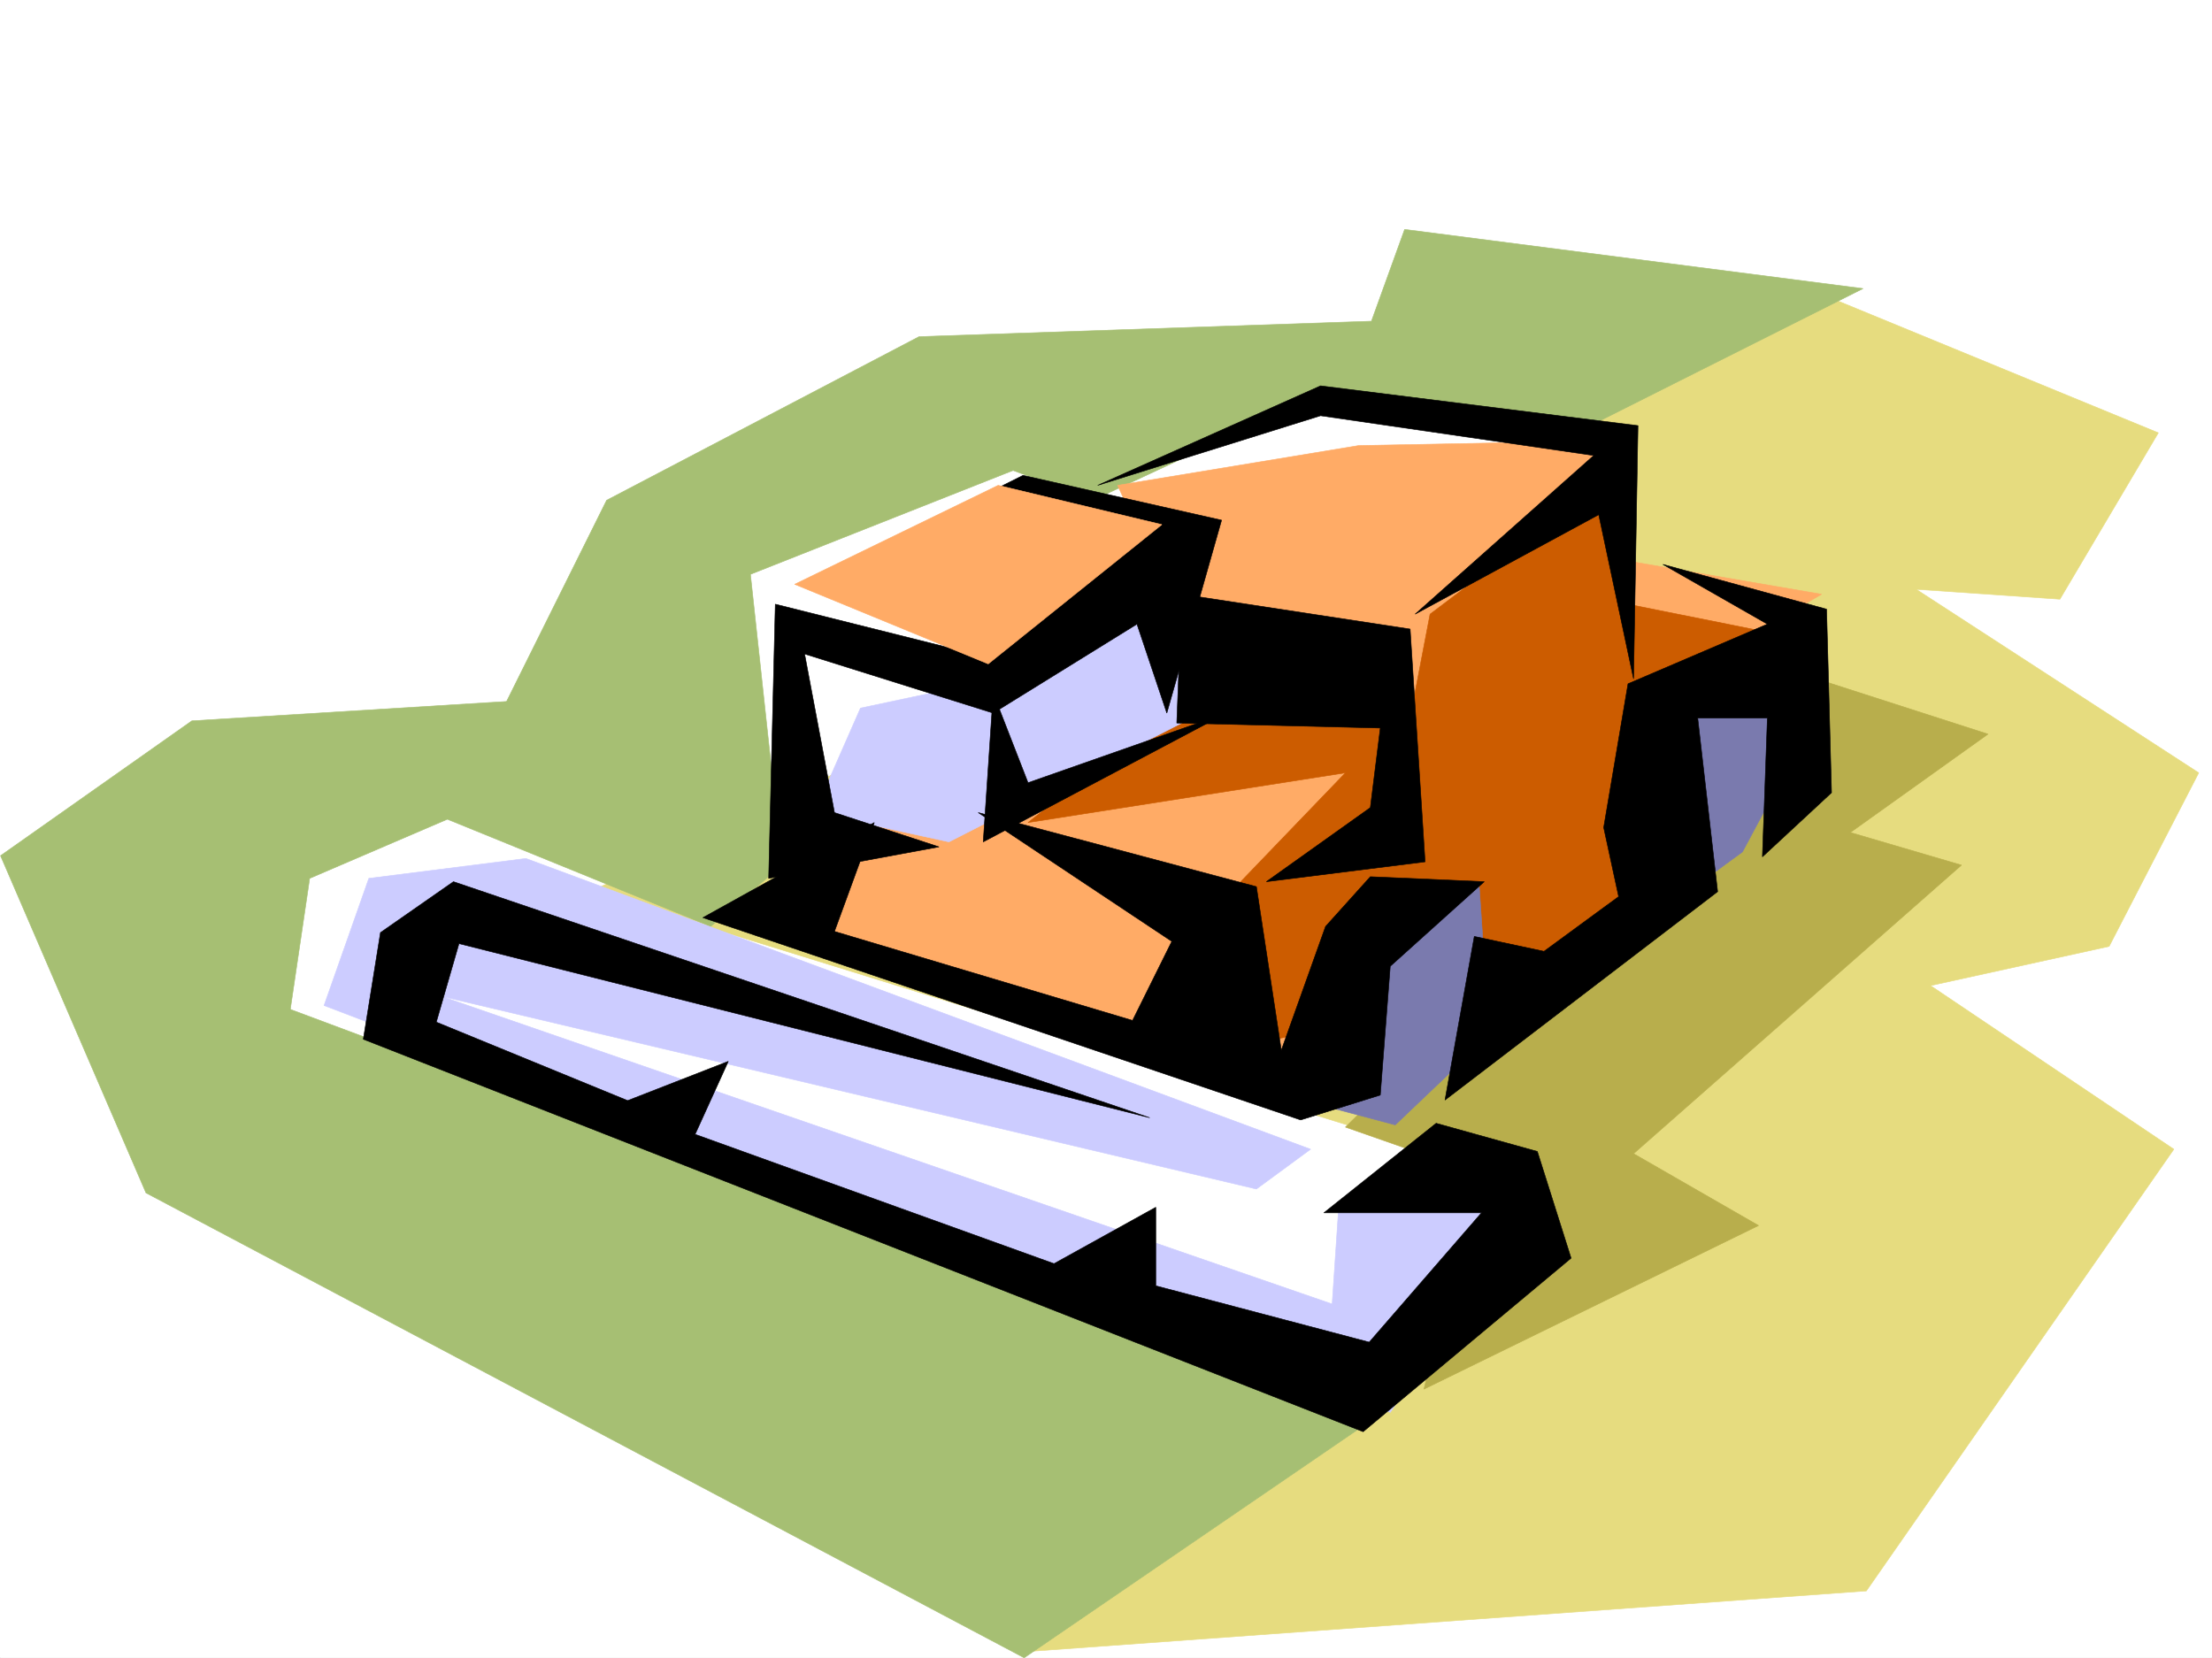
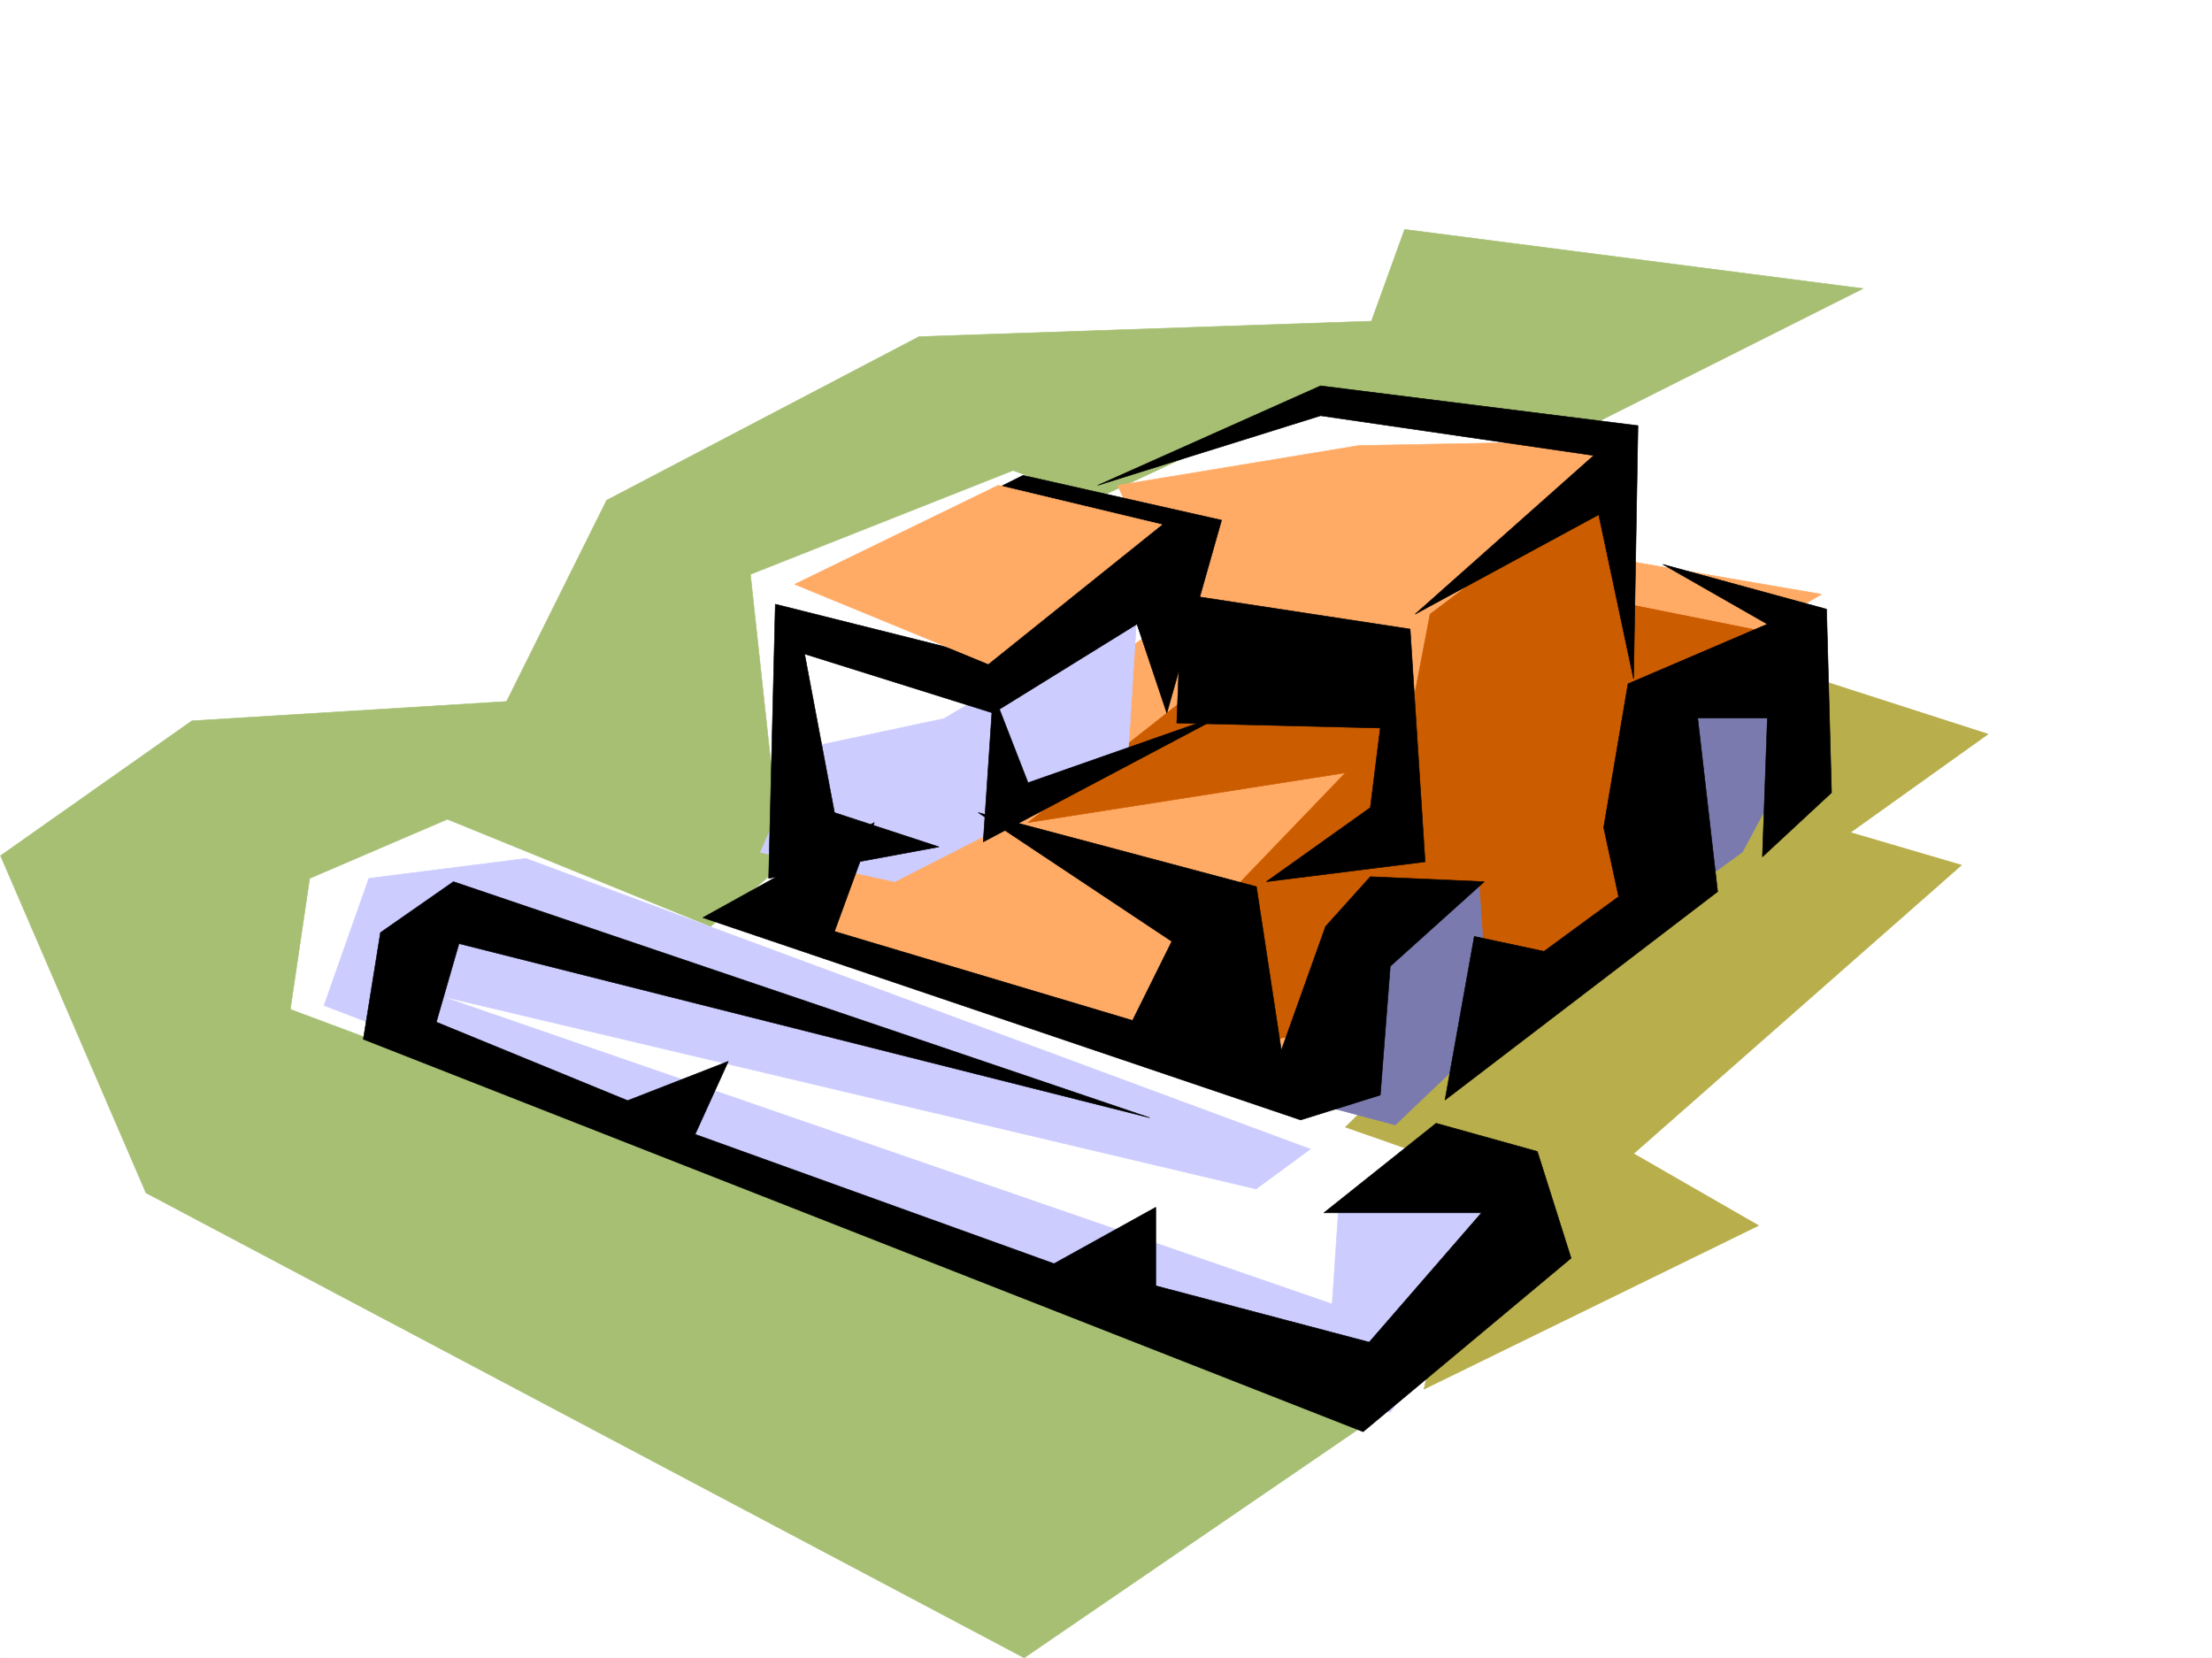
<svg xmlns="http://www.w3.org/2000/svg" width="2997.016" height="2246.625">
  <rect width="100%" height="100%" fill="#333333" stroke="none" />
  <defs>
    <clipPath id="a">
      <path d="M0 0h2997v2244.137H0Zm0 0" />
    </clipPath>
  </defs>
  <path fill="#fff" d="M0 2246.297h2997.016V0H0Zm0 0" />
  <g clip-path="url(#a)" transform="translate(0 2.16)">
    <path fill="#fff" fill-rule="evenodd" stroke="#fff" stroke-linecap="square" stroke-linejoin="bevel" stroke-miterlimit="10" stroke-width=".743" d="M.742 2244.137h2995.531V-2.16H.743Zm0 0" />
  </g>
  <path fill="#fff" fill-rule="evenodd" stroke="#fff" stroke-linecap="square" stroke-linejoin="bevel" stroke-miterlimit="10" stroke-width=".743" d="M2053.688 408.203 997.245 639.676 863.875 985.71l-532.7 177.516-169.34 355.027 1767.477 497.351 488.516-301.851 195.578-647.926-275.734-568.476Zm0 0" />
-   <path fill="#e6dc7f" fill-rule="evenodd" stroke="#e6dc7f" stroke-linecap="square" stroke-linejoin="bevel" stroke-miterlimit="10" stroke-width=".743" d="M2471.043 399.953 801.707 1207.406l1234.035 382.008-636.117 647.887 1129.09-81.64 416.61-598.466-329.692-221.695 242.031-53.176 121.363-235.187L2596.16 798.46l194.797 13.45 133.371-225.45zm0 0" />
  <path fill="#b8ae4c" fill-rule="evenodd" stroke="#b8ae4c" stroke-linecap="square" stroke-linejoin="bevel" stroke-miterlimit="10" stroke-width=".743" d="m2444.805 914.55 248.754 80.153-186.543 133.293 150.574 44.223-444.297 390.96 169.344 97.4-453.325 221.694 71.2-292.859-177.59-62.168zm0 0" />
  <path fill="#a6bf73" fill-rule="evenodd" stroke="#a6bf73" stroke-linecap="square" stroke-linejoin="bevel" stroke-miterlimit="10" stroke-width=".743" d="m2524.219 391-430.805 216.457-337.902-57.672-274.988 128.051-107.88-40.426-355.886 140.797 42.695 394.012-96.656 83.125-356.668-145.293-186.547 80.113-26.234 177.516 1473.793 550.527-479.52 328.09L197.81 1616.355.742 1159.473l259.235-182.754 426.347-26.239 135.598-272.644 423.336-221.695 612.89-20.957 44.965-124.34zm0 0" />
  <path fill="#ffab66" fill-rule="evenodd" stroke="#ffab66" stroke-linecap="square" stroke-linejoin="bevel" stroke-miterlimit="10" stroke-width=".743" d="m1514.227 657.625 326.68-53.922 352.171-6.723v161.012l274.953 47.196-228.5 134.074-6.765 268.89-208.286 167.778-26.98-194.72-274.95 282.34-665.363-194.714 72.684-105.61 464.547-331.062zm0 0" />
  <path fill="#cc5c00" fill-rule="evenodd" stroke="#cc5c00" stroke-linecap="square" stroke-linejoin="bevel" stroke-miterlimit="10" stroke-width=".743" d="m1392.86 1114.547 430.062-67.41-167.82 174.504 20.214 194.757 409.848-67.41 349.164-328.828 6.723-154.289-235.262-47.195-19.473-174.543-248.754 188.031-26.98 140.8-262.242-59.901zm0 0" />
  <path fill="#7a7aae" fill-rule="evenodd" stroke="#7a7aae" stroke-linecap="square" stroke-linejoin="bevel" stroke-miterlimit="10" stroke-width=".743" d="m1789.215 1497.297 101.152 26.937 127.387-121.328-13.488-201.48-140.875 67.41zm470.531-268.93 101.152-74.137 46.45-86.878 13.488-154.29-127.387 26.2zm0 0" />
-   <path fill="#ccf" fill-rule="evenodd" stroke="#ccf" stroke-linecap="square" stroke-linejoin="bevel" stroke-miterlimit="10" stroke-width=".743" d="M1775.727 1557.195 712.559 1163.227l-212.82 26.937-60.684 172.277 1444.586 551.27 197.027-288.363-266.742 8.25-8.992 133.332-1207.758-417.2 1105.12 261.387zm-609.883-597.718 186.547-39.688 262.242-155.031-13.488 214.933-315.418 161.051-182.09-39.687zm0 0" />
+   <path fill="#ccf" fill-rule="evenodd" stroke="#ccf" stroke-linecap="square" stroke-linejoin="bevel" stroke-miterlimit="10" stroke-width=".743" d="M1775.727 1557.195 712.559 1163.227l-212.82 26.937-60.684 172.277 1444.586 551.27 197.027-288.363-266.742 8.25-8.992 133.332-1207.758-417.2 1105.12 261.387m-609.883-597.718 186.547-39.688 262.242-155.031-13.488 214.933-315.418 161.051-182.09-39.687zm0 0" />
  <path fill-rule="evenodd" stroke="#000" stroke-linecap="square" stroke-linejoin="bevel" stroke-miterlimit="10" stroke-width=".743" d="M1557.703 1514.5 614.38 1194.66l-98.883 68.934-23.226 144.554 1354.656 531.797 281.719-235.183-45.711-144.555-137.122-38.2-152.101 121.329h213.527l-152.101 175.285-289.184-76.402v-106.39l-137.863 76.398L941.8 1536.98l44.966-98.883-136.38 53.176-259.234-106.352 30.735-106.352zm0 0" />
  <path fill-rule="evenodd" stroke="#000" stroke-linecap="square" stroke-linejoin="bevel" stroke-miterlimit="10" stroke-width=".743" d="m952.32 1243.379 232.254-128.832-53.957 147.523 403.863 120.625 53.176-107.136-262.246-174.504 376.887 100.37 33.742 221.696 59.941-167.777 60.684-67.406 154.328 6.722-127.351 114.602-13.489 174.543-107.914 33.707zm1220.504-122.109 32.965-194.754 188.813-80.86-141.582-80.898 221.777 60.644 6.722 248.676-93.644 86.879 6.727-187.992h-94.387l26.976 235.187-369.375 282.38 39.684-221.696 94.43 20.215 101.148-74.137zm0 0" />
  <path fill-rule="evenodd" stroke="#000" stroke-linecap="square" stroke-linejoin="bevel" stroke-miterlimit="10" stroke-width=".743" d="m1487.285 657.625 301.93-134.82 430.062 53.922-5.984 343.062-47.191-222.441-248.754 134.816 241.988-214.969-370.121-53.922zm113.86 147.563 309.437 47.19 20.254 315.345-215.05 26.937 140.878-100.367 13.488-107.84-275.734-6.762zm0 0" />
  <path fill-rule="evenodd" stroke="#000" stroke-linecap="square" stroke-linejoin="bevel" stroke-miterlimit="10" stroke-width=".743" d="m1041.469 1190.164 230.765-42.656-141.617-46.453-40.469-214.97 255.516 80.153 194.797-120.582 40.469 120.582 74.172-261.422-268.97-60.683-255.515 127.347 248.754-66.664 161.09 19.473-221.031 161.797-268.969-67.41zm0 0" />
  <path fill="#ffab66" fill-rule="evenodd" stroke="#ffab66" stroke-linecap="square" stroke-linejoin="bevel" stroke-miterlimit="10" stroke-width=".743" d="m1076.695 791.695 275.696-134.07 221.773 53.176-235.262 188.773zm0 0" />
  <path fill-rule="evenodd" stroke="#000" stroke-linecap="square" stroke-linejoin="bevel" stroke-miterlimit="10" stroke-width=".743" d="m1345.664 939.262-13.488 201.48 329.652-174.504-268.969 94.348zm0 0" />
</svg>